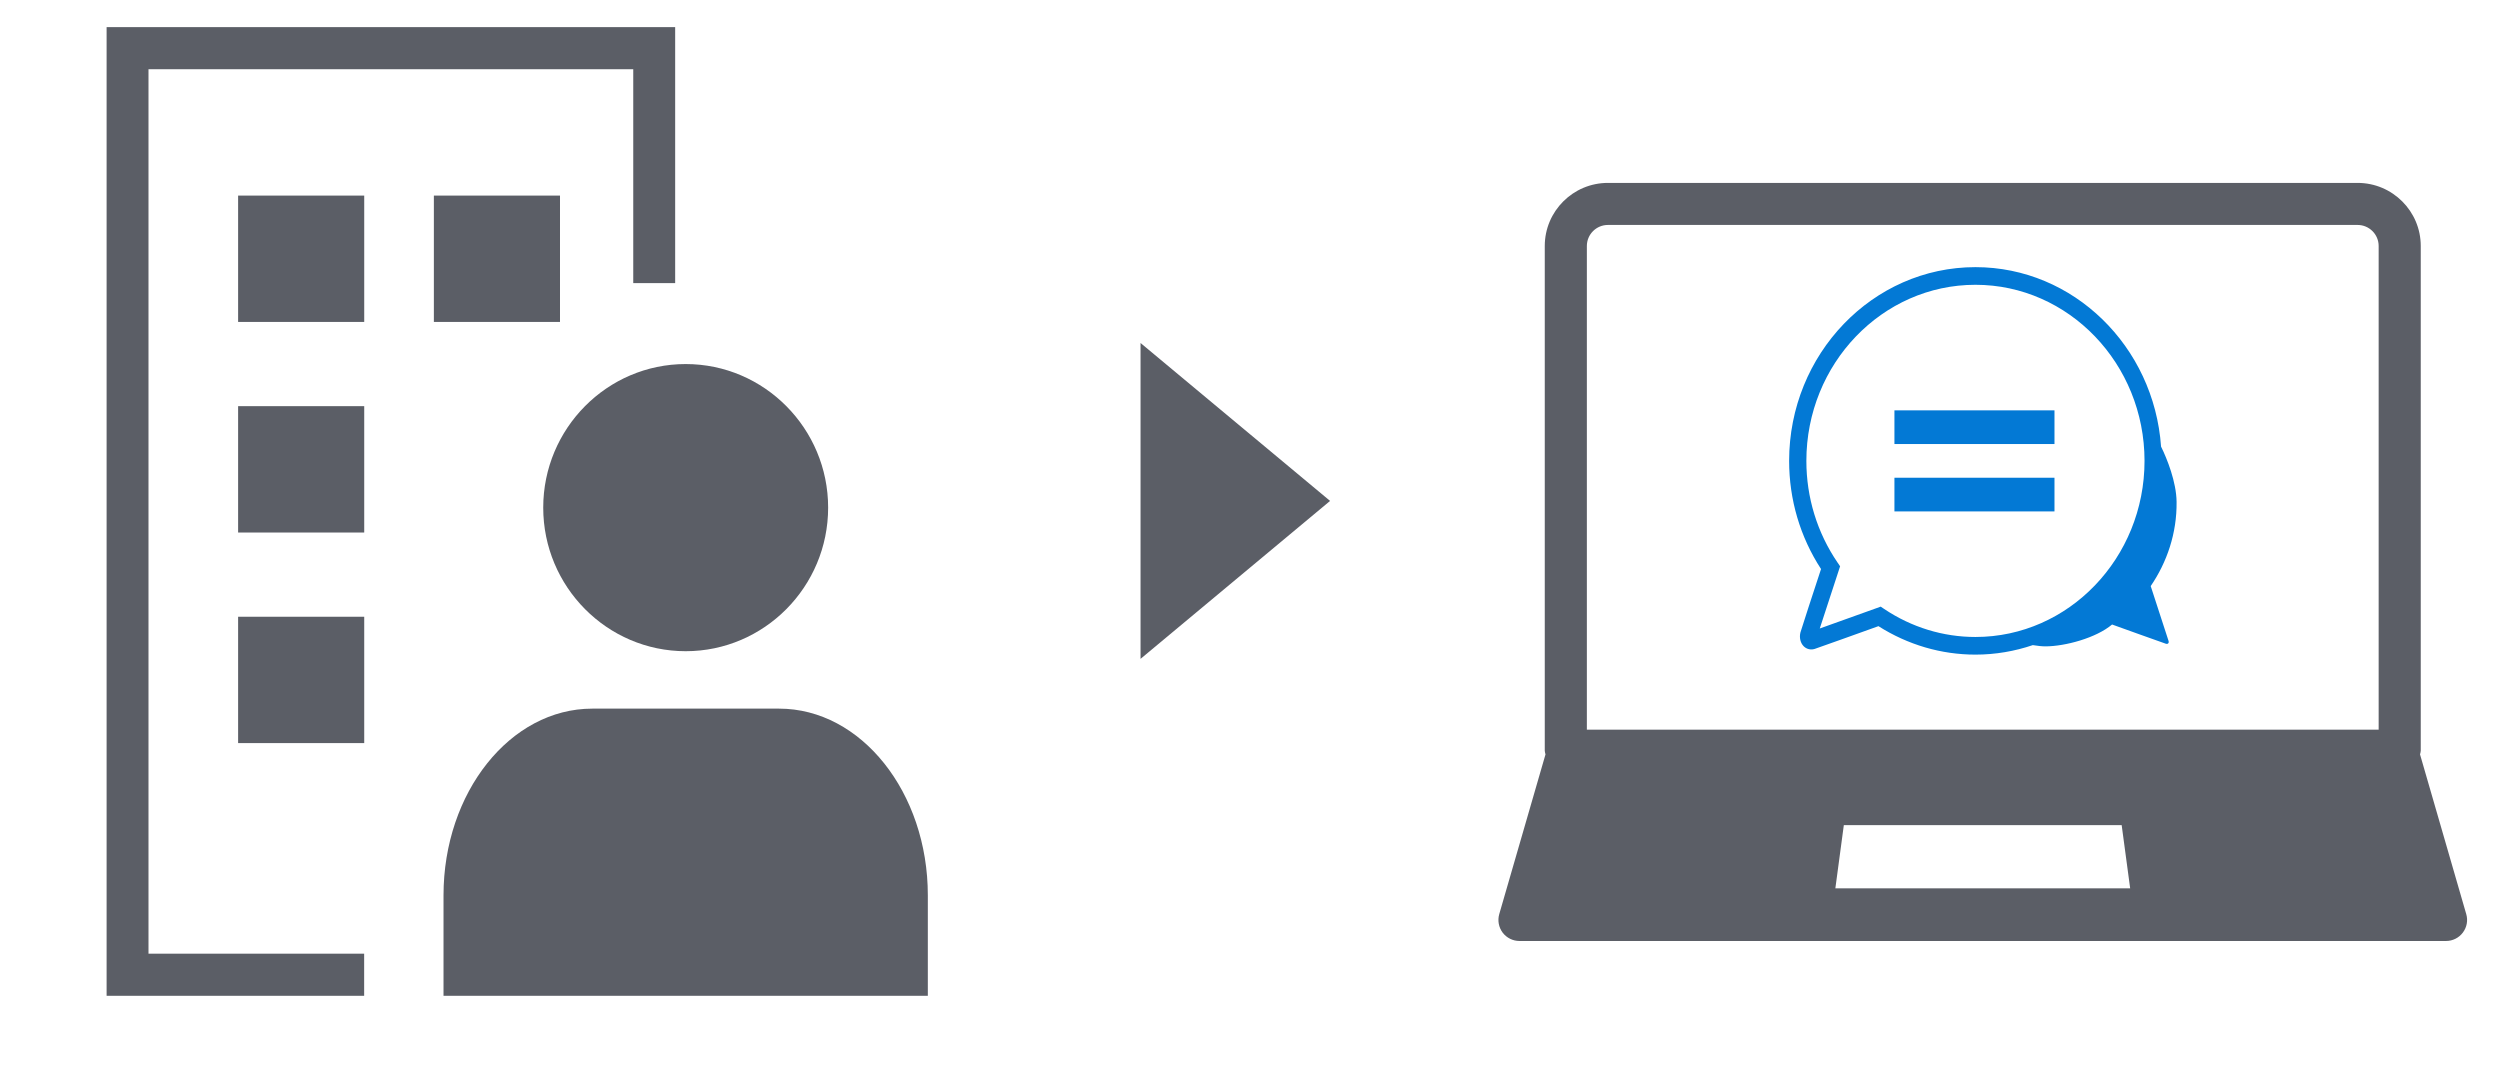
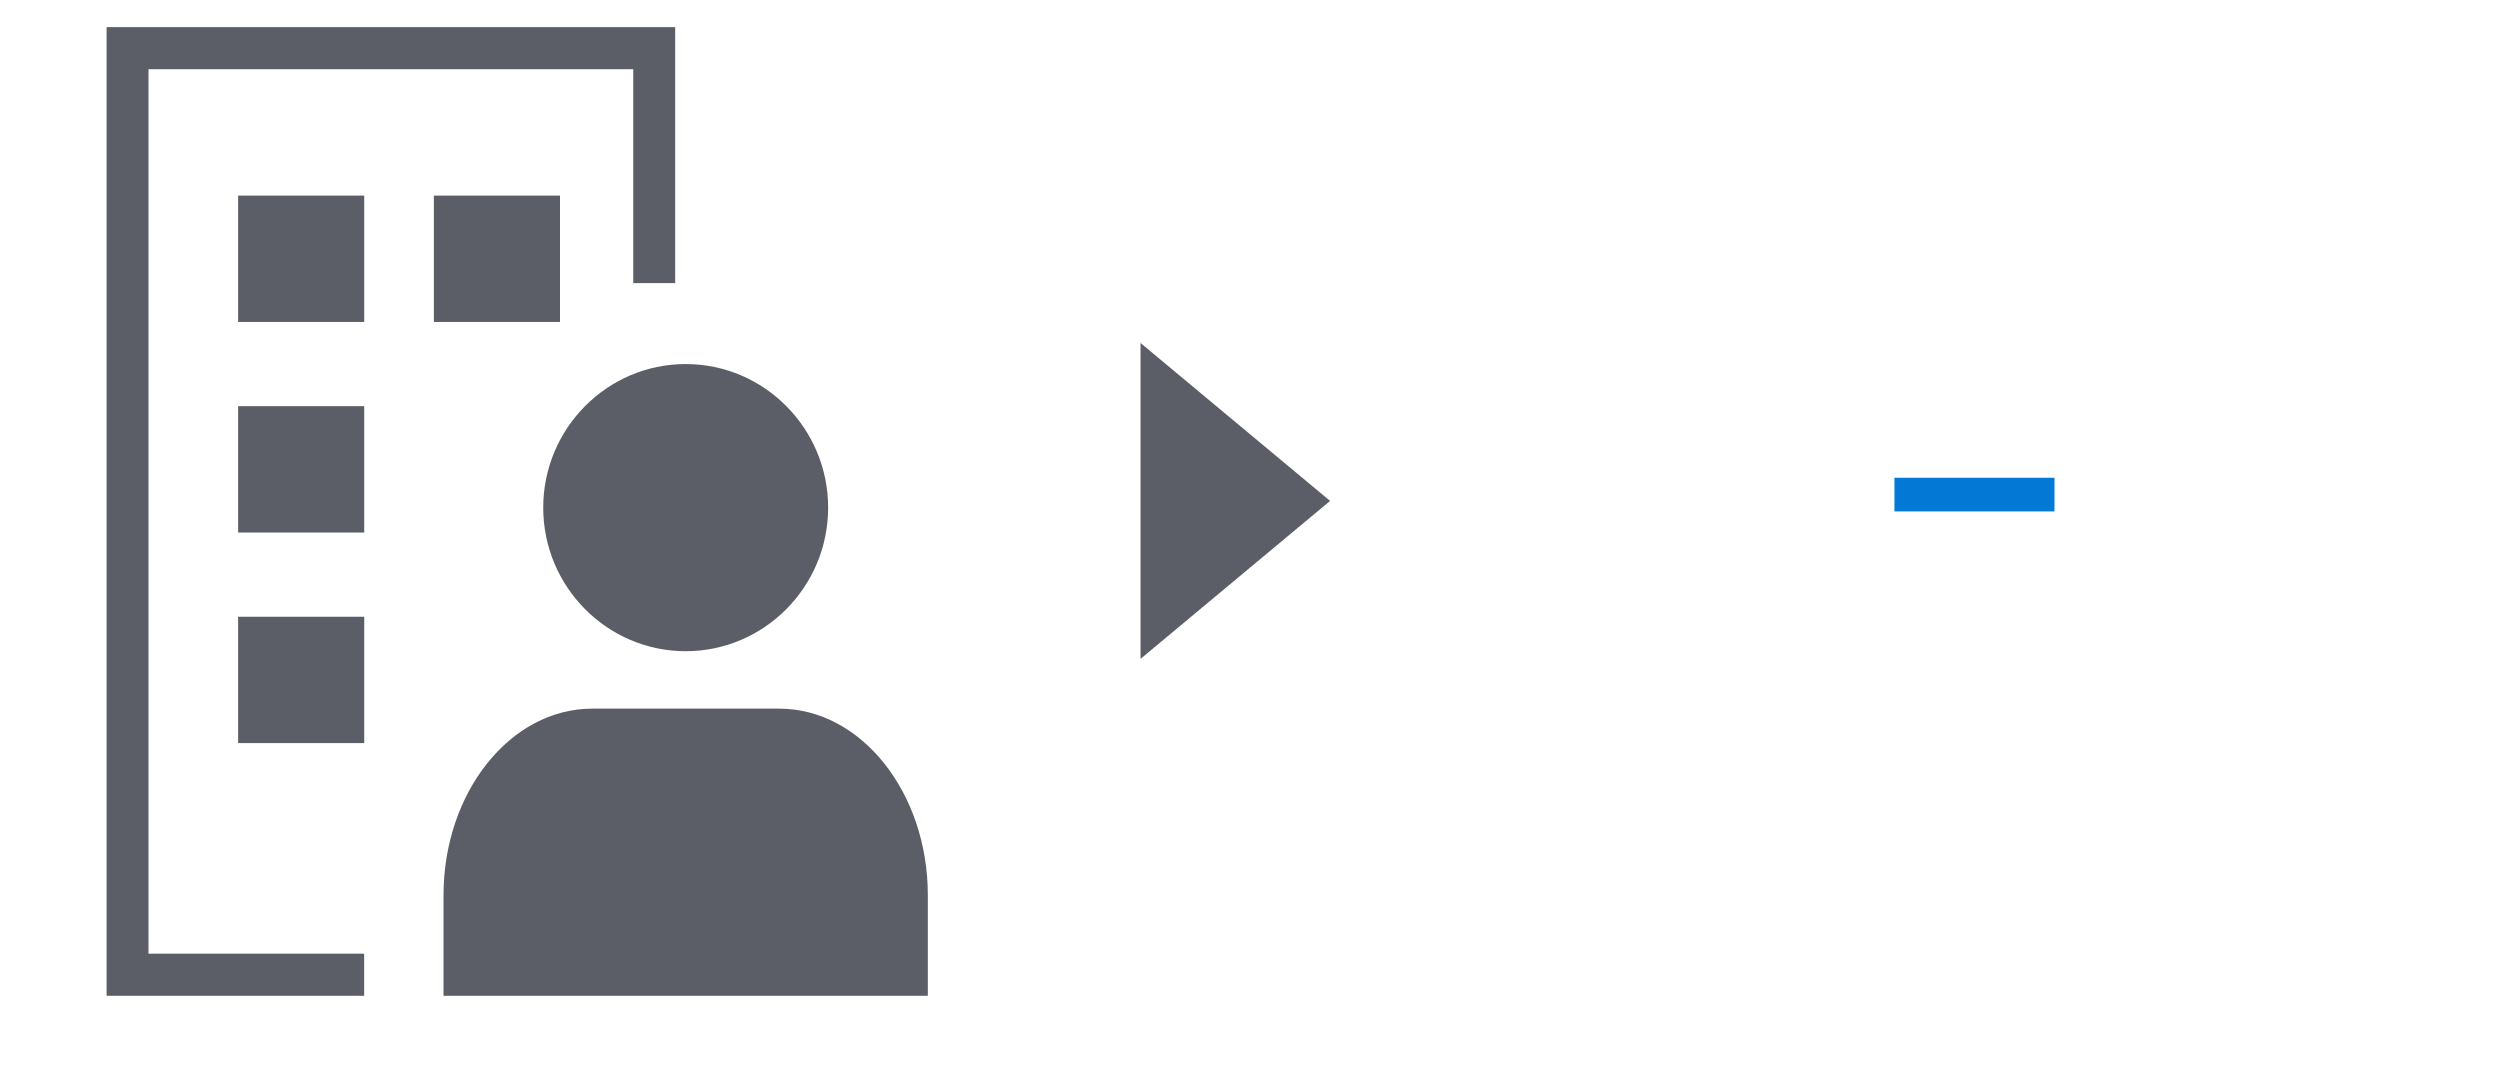
<svg xmlns="http://www.w3.org/2000/svg" width="106" height="46" viewBox="0 0 106 46" fill="none">
-   <path d="M104.569 38.759L102.609 31.986C102.619 31.934 102.64 31.886 102.64 31.831V10.43C102.64 8.955 101.439 7.755 99.962 7.755H68.176C66.699 7.755 65.498 8.955 65.498 10.43V31.831C65.498 31.886 65.519 31.934 65.529 31.986L63.568 38.759C63.491 39.027 63.544 39.318 63.712 39.543C63.881 39.766 64.145 39.898 64.426 39.898H103.711C103.992 39.898 104.257 39.766 104.424 39.543C104.594 39.318 104.648 39.027 104.569 38.759ZM77.819 37.666L78.178 34.987H89.959L90.319 37.666H77.819ZM100.855 30.939H67.283V10.43C67.283 9.938 67.683 9.538 68.176 9.538H99.962C100.454 9.538 100.855 9.938 100.855 10.43V30.939Z" fill="#5B5E66" />
  <g clip-path="url(#clip0_3777_10701)">
-     <path d="M92.287 21.277C92.278 20.438 91.883 19.447 91.629 18.936C91.329 14.689 87.918 11.327 83.759 11.327C79.403 11.327 75.859 15.012 75.859 19.542C75.859 21.184 76.326 22.765 77.212 24.127C76.955 24.91 76.366 26.704 76.338 26.816C76.283 27.034 76.338 27.265 76.48 27.405C76.602 27.524 76.773 27.565 76.938 27.516C77.054 27.481 78.957 26.796 79.646 26.549C80.889 27.339 82.307 27.756 83.759 27.756C84.608 27.756 85.424 27.612 86.191 27.353C86.382 27.384 86.572 27.406 86.723 27.406C87.565 27.406 88.885 27.045 89.552 26.479C89.552 26.479 91.775 27.279 91.842 27.298C91.91 27.317 91.982 27.269 91.943 27.164C91.905 27.06 91.19 24.85 91.19 24.85C91.879 23.84 92.303 22.61 92.287 21.277ZM79.892 25.822L79.741 25.721L79.571 25.783C78.801 26.06 77.744 26.44 77.158 26.648C77.341 26.083 77.701 24.981 77.962 24.189L78.02 24.01L77.915 23.856C77.048 22.585 76.59 21.093 76.59 19.542C76.59 15.424 79.806 12.075 83.759 12.075C87.712 12.075 90.928 15.424 90.928 19.542C90.928 23.659 87.712 27.008 83.759 27.008C82.389 27.008 81.052 26.599 79.892 25.822Z" fill="#0379D5" />
-     <path d="M87.11 17.399H80.324V18.827H87.11V17.399Z" fill="#0379D5" />
    <path d="M87.11 20.256H80.324V21.684H87.11V20.256Z" fill="#0379D5" />
  </g>
  <path d="M15.44 42.222H4.52V1.15H28.627V12.004H26.85V2.935H6.296V40.436H15.44V42.222Z" fill="#5B5E66" />
  <path d="M15.443 8.293H10.096V13.65H15.443V8.293Z" fill="#5B5E66" />
  <path d="M23.744 8.293H18.396V13.65H23.744V8.293Z" fill="#5B5E66" />
  <path d="M15.443 17.221H10.096V22.579H15.443V17.221Z" fill="#5B5E66" />
  <path d="M15.443 26.15H10.096V31.507H15.443V26.15Z" fill="#5B5E66" />
  <path d="M29.073 27.611C25.743 27.611 23.033 24.88 23.033 21.524C23.033 18.167 25.743 15.436 29.073 15.436C32.403 15.436 35.113 18.167 35.113 21.524C35.113 24.88 32.403 27.611 29.073 27.611Z" fill="#5B5E66" />
  <path d="M39.34 42.222H18.805V37.963C18.805 33.597 21.635 30.046 25.113 30.046H33.032C36.511 30.046 39.34 33.597 39.34 37.963V42.222Z" fill="#5B5E66" />
  <path d="M48.359 14.543V27.936L56.395 21.239L48.359 14.543Z" fill="#5B5E66" />
  <defs>
    <clipPath id="clip0_3777_10701">
      <rect width="17.143" height="17.143" fill="white" transform="translate(75.502 10.97)" />
    </clipPath>
  </defs>
</svg>